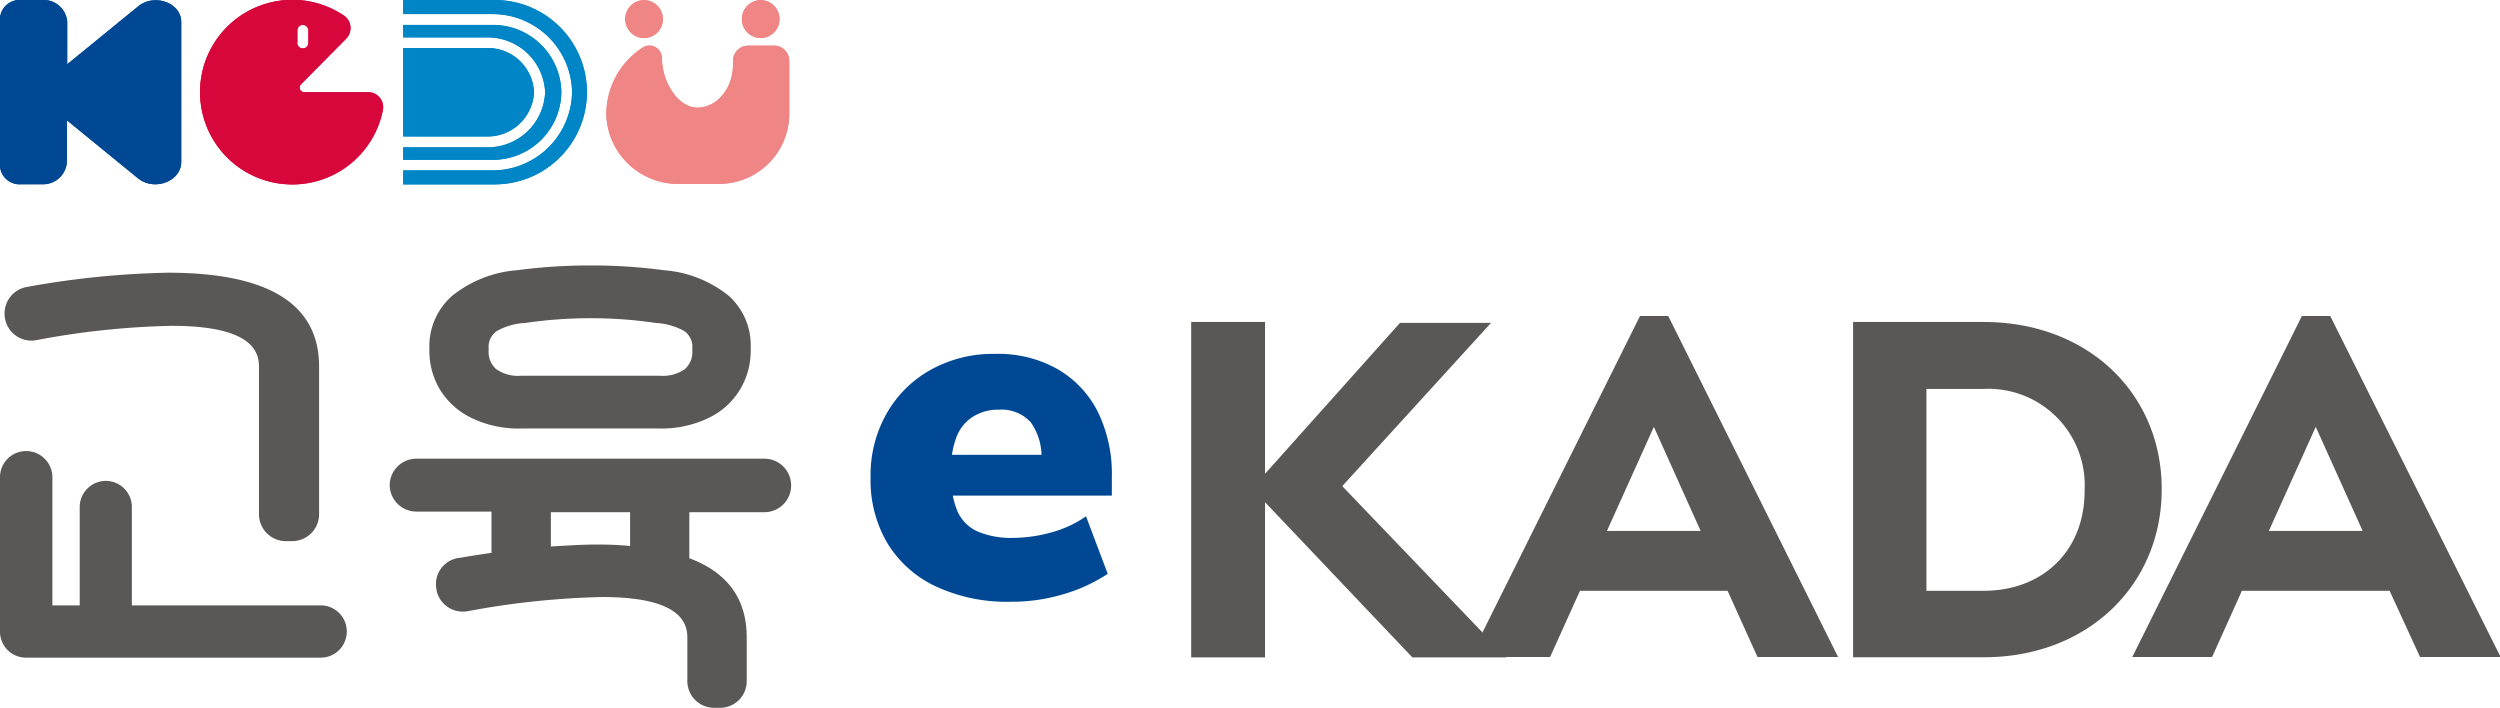
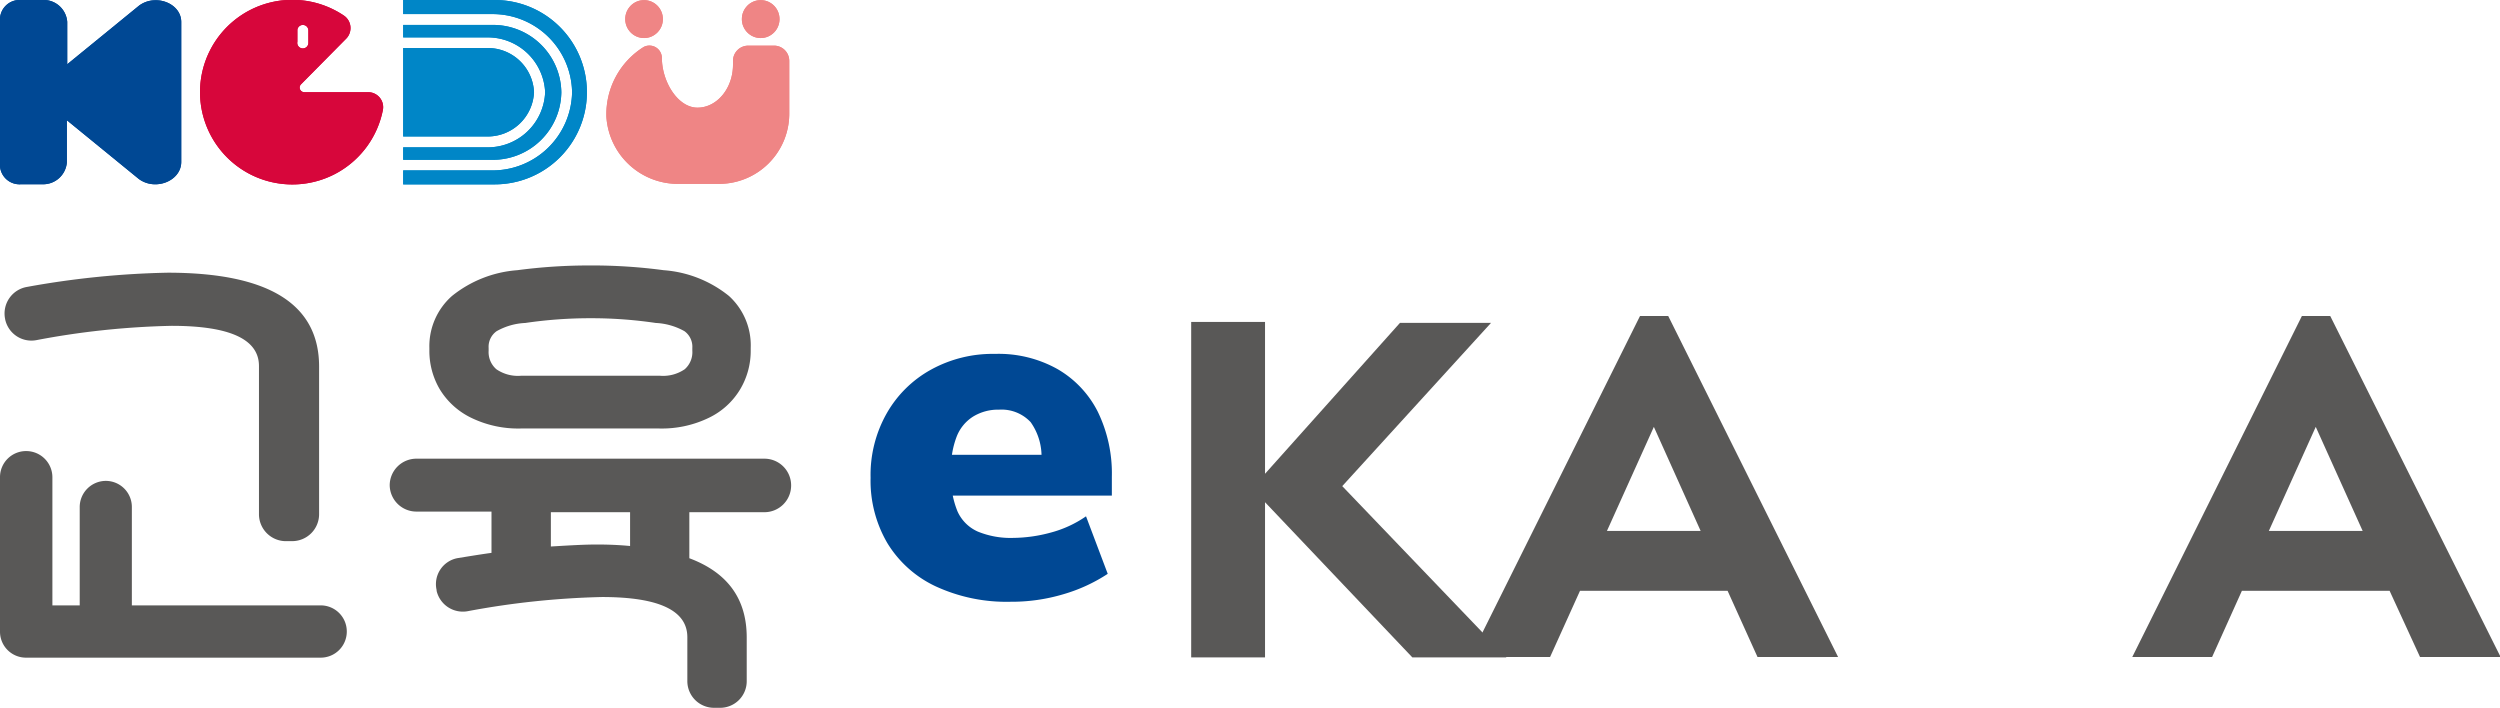
<svg xmlns="http://www.w3.org/2000/svg" viewBox="0 0 200.41 56.75">
  <defs>
    <style>.cls-1{fill:#595857;}.cls-2{fill:#004894;}.cls-3{fill:#ef8585;}.cls-4{fill:#0086c7;}.cls-5{fill:#d7063b;}</style>
  </defs>
  <g id="레이어_2" data-name="레이어 2">
    <g id="레이어_1-2" data-name="레이어 1">
-       <path class="cls-1" d="M148.55,25.81H159c8.45,0,14.29,5.8,14.29,13.37v.07c0,7.57-5.84,13.44-14.29,13.44H148.55ZM159,47.36c4.84,0,8.11-3.27,8.11-8v-.08a7.72,7.72,0,0,0-8.11-8.1h-4.57V47.36Z" />
      <polygon class="cls-1" points="120.76 52.7 107.6 38.97 119.53 25.88 112.23 25.88 101.41 37.98 101.41 25.81 95.49 25.81 95.49 52.7 101.41 52.7 101.41 40.26 113.22 52.7 120.76 52.7" />
      <path class="cls-1" d="M140.89,52.67h6.46L133.73,25.33h-2.26L117.86,52.67h6.4l2.4-5.31h11.83ZM128.82,42.56l3.76-8.34,3.75,8.34Z" />
      <path class="cls-1" d="M194,52.67h6.46L186.8,25.33h-2.27l-13.6,27.34h6.4l2.39-5.31h11.84ZM181.88,42.56l3.76-8.34,3.76,8.34Z" />
      <path class="cls-1" d="M25.71,48.53H10.57V40.64a2.09,2.09,0,0,0-2.09-2.09h0a2.1,2.1,0,0,0-2.09,2.09v7.89H4.2V38.25a2.1,2.1,0,0,0-2.09-2.09h0A2.09,2.09,0,0,0,0,38.25V50.64a2.08,2.08,0,0,0,2.09,2.08H25.71a2.09,2.09,0,0,0,2.09-2.08v0A2.09,2.09,0,0,0,25.71,48.53Z" />
      <path class="cls-1" d="M.41,25.58A2.15,2.15,0,0,0,2.9,27.27a64.76,64.76,0,0,1,10.86-1.15q7.05,0,7,3.27V41.22A2.16,2.16,0,0,0,23,43.38h.42a2.16,2.16,0,0,0,2.16-2.16V29.39q0-7.53-12.14-7.53A70.31,70.31,0,0,0,2.17,23,2.16,2.16,0,0,0,.41,25.57Z" />
      <path class="cls-1" d="M58.43,23.72a9.43,9.43,0,0,0-5.23-2.06,43.17,43.17,0,0,0-5.86-.38,43.87,43.87,0,0,0-5.87.38,9.47,9.47,0,0,0-5.23,2.06,5.37,5.37,0,0,0-1.82,4.17v.23a6.06,6.06,0,0,0,.83,3.08,6,6,0,0,0,2.5,2.28,8.61,8.61,0,0,0,4,.87h11.1a8.64,8.64,0,0,0,4-.87,5.89,5.89,0,0,0,2.49-2.28,6,6,0,0,0,.84-3.08v-.23A5.34,5.34,0,0,0,58.43,23.72Zm-2.93,4.4a1.82,1.82,0,0,1-.61,1.48,3.07,3.07,0,0,1-2,.52H41.79a3.05,3.05,0,0,1-2-.52,1.82,1.82,0,0,1-.62-1.48v-.23a1.53,1.53,0,0,1,.64-1.34,5.13,5.13,0,0,1,2.3-.66,35.66,35.66,0,0,1,5.23-.38,35.26,35.26,0,0,1,5.23.38,5.18,5.18,0,0,1,2.3.66,1.54,1.54,0,0,1,.63,1.34Z" />
      <path class="cls-1" d="M61.27,36.77H33.4a2.14,2.14,0,0,0-2.16,2.12v0a2.14,2.14,0,0,0,2.16,2.12h6v3.31c-.94.13-1.84.28-2.71.42A2.12,2.12,0,0,0,35,47.3v.06A2.16,2.16,0,0,0,37.47,49a66.21,66.21,0,0,1,10.78-1.14q6.86,0,6.85,3.23v3.53a2.14,2.14,0,0,0,2.16,2.12h.45a2.13,2.13,0,0,0,2.15-2.12V51.1c0-3.09-1.53-5.2-4.6-6.35V41.06h6a2.14,2.14,0,0,0,2.16-2.12v0A2.14,2.14,0,0,0,61.27,36.77Zm-10.76,7c-.82-.08-1.71-.12-2.66-.12s-2.05.06-3.69.16V41.06h6.35Z" />
      <path class="cls-2" d="M81,48.24A13.54,13.54,0,0,1,75,47a9,9,0,0,1-3.87-3.47,9.88,9.88,0,0,1-1.34-5.23,10,10,0,0,1,1.29-5.16,9.16,9.16,0,0,1,3.54-3.5,10.23,10.23,0,0,1,5.14-1.27,9.65,9.65,0,0,1,5,1.21A8.22,8.22,0,0,1,88,33a11.31,11.31,0,0,1,1.13,5.23v1.5H75.55V36.46h8.51l-.58.5a4.74,4.74,0,0,0-.86-3.12,3.19,3.19,0,0,0-2.53-1A3.82,3.82,0,0,0,78,33.4,3.31,3.31,0,0,0,76.69,35a7,7,0,0,0-.45,2.69V38a7.17,7.17,0,0,0,.52,3,3.2,3.2,0,0,0,1.64,1.62,6.93,6.93,0,0,0,2.81.5,11.77,11.77,0,0,0,3-.42,9,9,0,0,0,2.85-1.31L88.8,46a13.11,13.11,0,0,1-3.57,1.64A14.52,14.52,0,0,1,81,48.24Z" />
      <path class="cls-2" d="M11.15.45,5.39,5.15V1.75A1.9,1.9,0,0,0,3.36,0H1.7A1.58,1.58,0,0,0,0,1.7V13.08a1.57,1.57,0,0,0,1.7,1.69H3.36a1.91,1.91,0,0,0,2-1.75V9.64l5.76,4.7c1.34,1,3.41.16,3.41-1.36V1.8C14.56.28,12.49-.54,11.15.45Z" />
      <ellipse class="cls-3" cx="60.98" cy="1.53" rx="1.51" ry="1.52" />
      <ellipse class="cls-3" cx="51.63" cy="1.53" rx="1.51" ry="1.52" />
      <path class="cls-3" d="M60,3.66a1.22,1.22,0,0,0-1.24,1.2v.32c0,1.9-1.28,3.45-2.85,3.45s-2.85-2.08-2.85-4h0a1,1,0,0,0-1.45-.87,6.36,6.36,0,0,0-3,5.6,5.75,5.75,0,0,0,5.86,5.38h3.11a5.63,5.63,0,0,0,5.69-5.55V4.86A1.22,1.22,0,0,0,62,3.66Z" />
      <path class="cls-4" d="M42.81,7.39A3.71,3.71,0,0,0,39,3.85H32.32v7.09H39A3.72,3.72,0,0,0,42.81,7.39Z" />
      <path class="cls-4" d="M39.66,0H32.32V1.13h7.07a6.37,6.37,0,0,1,6.47,6.26,6.38,6.38,0,0,1-6.47,6.27H32.32v1.12h7.34A7.39,7.39,0,0,0,39.66,0Z" />
      <path class="cls-4" d="M45,7.39A5.48,5.48,0,0,0,39.39,2H32.32V3H39A4.6,4.6,0,0,1,43.7,7.39,4.6,4.6,0,0,1,39,11.81H32.32v1h7.07A5.49,5.49,0,0,0,45,7.39Z" />
      <path class="cls-5" d="M29.52,7.39H24.39a.37.37,0,0,1-.26-.63L27.75,3.1a1.21,1.21,0,0,0-.18-1.85,7.4,7.4,0,1,0,3.12,7.59A1.2,1.2,0,0,0,29.52,7.39Zm-5.68-4v-1A.44.44,0,0,1,24.28,2a.44.44,0,0,1,.44.44v1a.44.44,0,0,1-.44.44h0A.44.44,0,0,1,23.84,3.35Z" />
      <path class="cls-2" d="M11.15.45,5.39,5.15V1.75A1.9,1.9,0,0,0,3.36,0H1.7A1.58,1.58,0,0,0,0,1.7V13.08a1.57,1.57,0,0,0,1.7,1.69H3.36a1.91,1.91,0,0,0,2-1.75V9.64l5.76,4.7c1.34,1,3.41.16,3.41-1.36V1.8C14.56.28,12.49-.54,11.15.45Z" />
      <ellipse class="cls-3" cx="60.98" cy="1.53" rx="1.51" ry="1.52" />
      <ellipse class="cls-3" cx="51.63" cy="1.53" rx="1.51" ry="1.52" />
      <path class="cls-3" d="M60,3.66a1.22,1.22,0,0,0-1.24,1.2v.32c0,1.9-1.28,3.45-2.85,3.45s-2.85-2.08-2.85-4h0a1,1,0,0,0-1.45-.87,6.36,6.36,0,0,0-3,5.6,5.75,5.75,0,0,0,5.86,5.38h3.11a5.63,5.63,0,0,0,5.69-5.55V4.86A1.22,1.22,0,0,0,62,3.66Z" />
      <path class="cls-4" d="M42.81,7.39A3.71,3.71,0,0,0,39,3.85H32.32v7.09H39A3.72,3.72,0,0,0,42.81,7.39Z" />
      <path class="cls-4" d="M39.66,0H32.32V1.13h7.07a6.37,6.37,0,0,1,6.47,6.26,6.38,6.38,0,0,1-6.47,6.27H32.32v1.12h7.34A7.39,7.39,0,0,0,39.66,0Z" />
      <path class="cls-4" d="M45,7.39A5.48,5.48,0,0,0,39.39,2H32.32V3H39A4.6,4.6,0,0,1,43.7,7.39,4.6,4.6,0,0,1,39,11.81H32.32v1h7.07A5.49,5.49,0,0,0,45,7.39Z" />
      <path class="cls-5" d="M29.52,7.39H24.39a.37.37,0,0,1-.26-.63L27.75,3.1a1.21,1.21,0,0,0-.18-1.85,7.4,7.4,0,1,0,3.12,7.59A1.2,1.2,0,0,0,29.52,7.39Zm-5.68-4v-1A.44.44,0,0,1,24.28,2a.44.44,0,0,1,.44.44v1a.44.44,0,0,1-.44.44h0A.44.44,0,0,1,23.84,3.35Z" />
    </g>
  </g>
</svg>